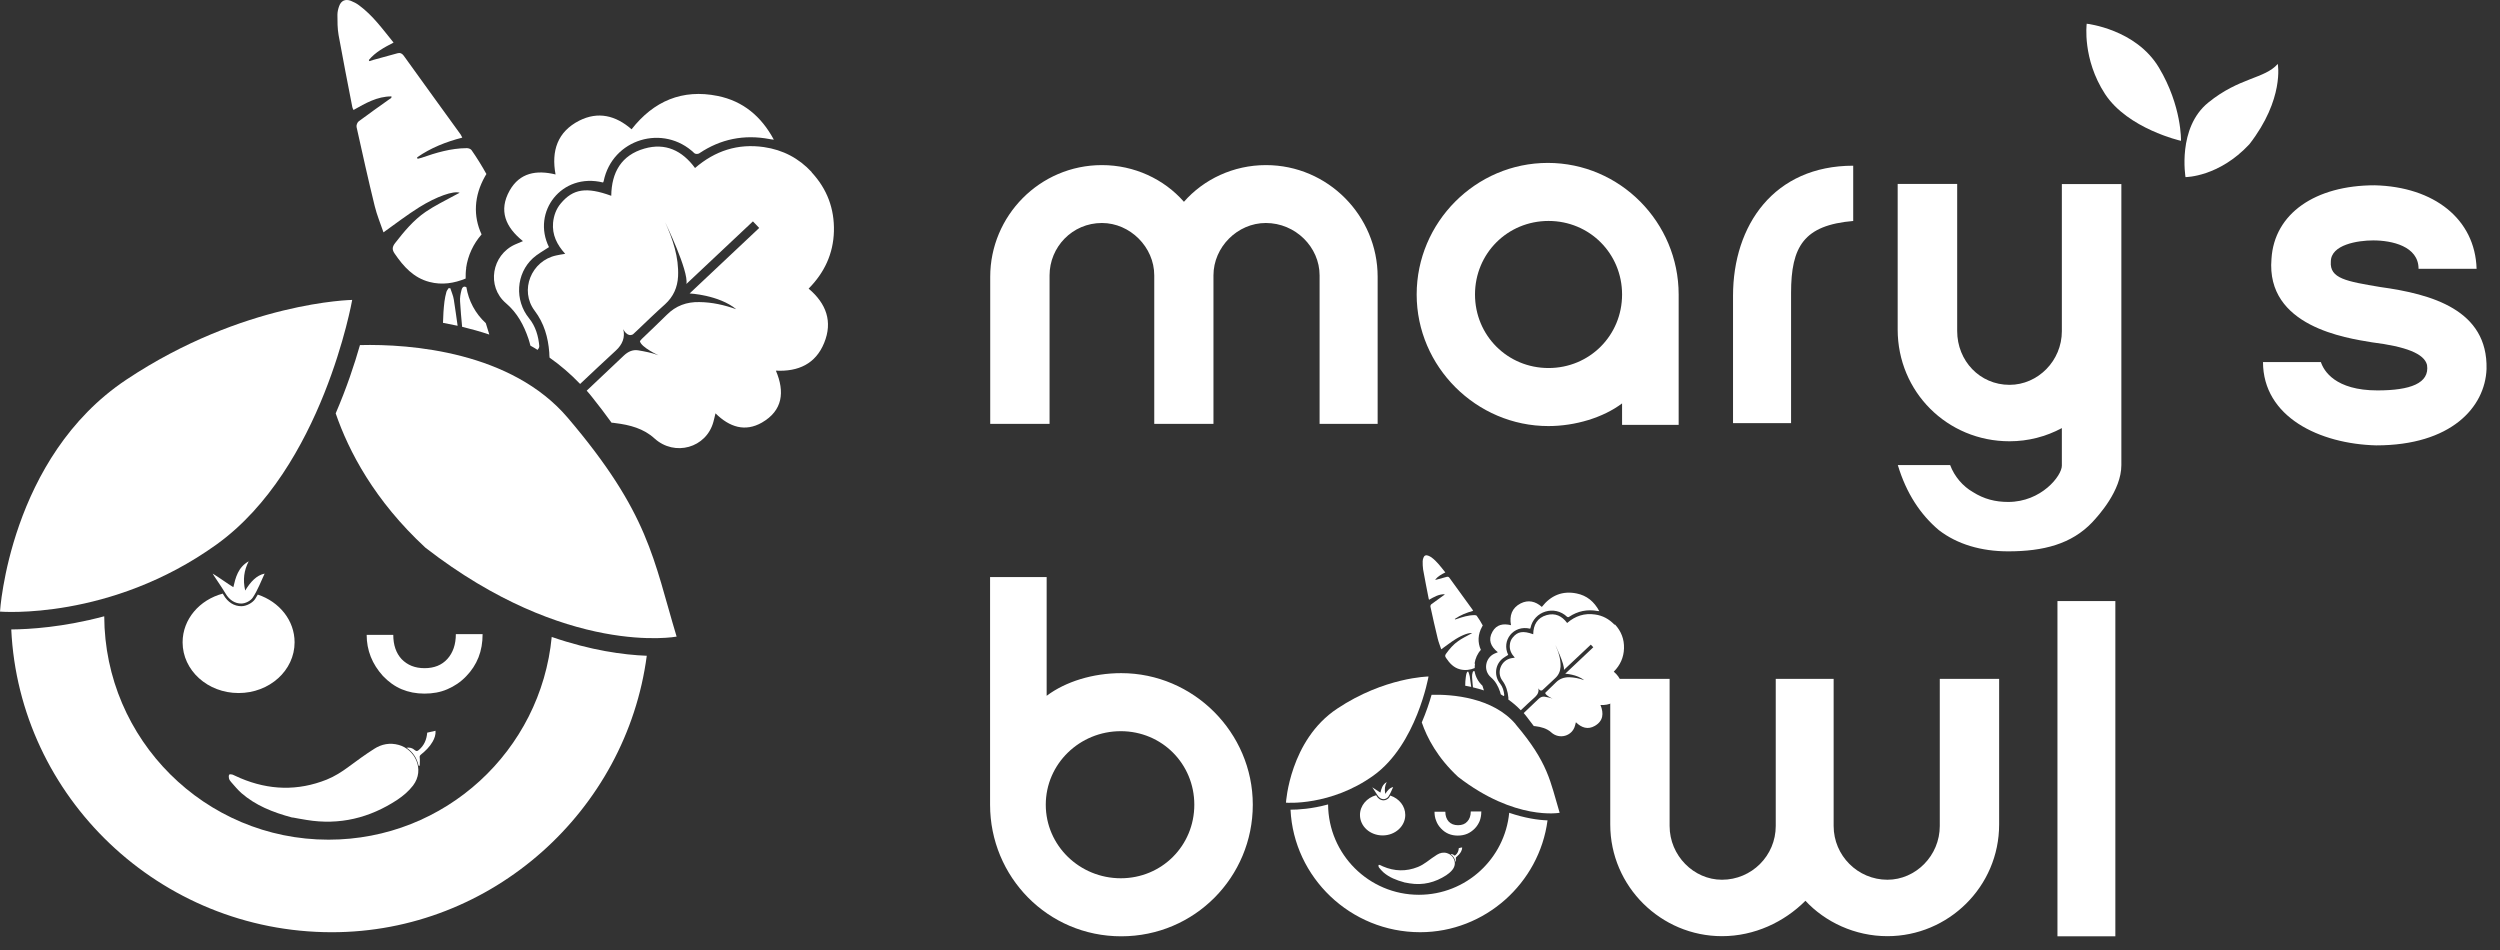
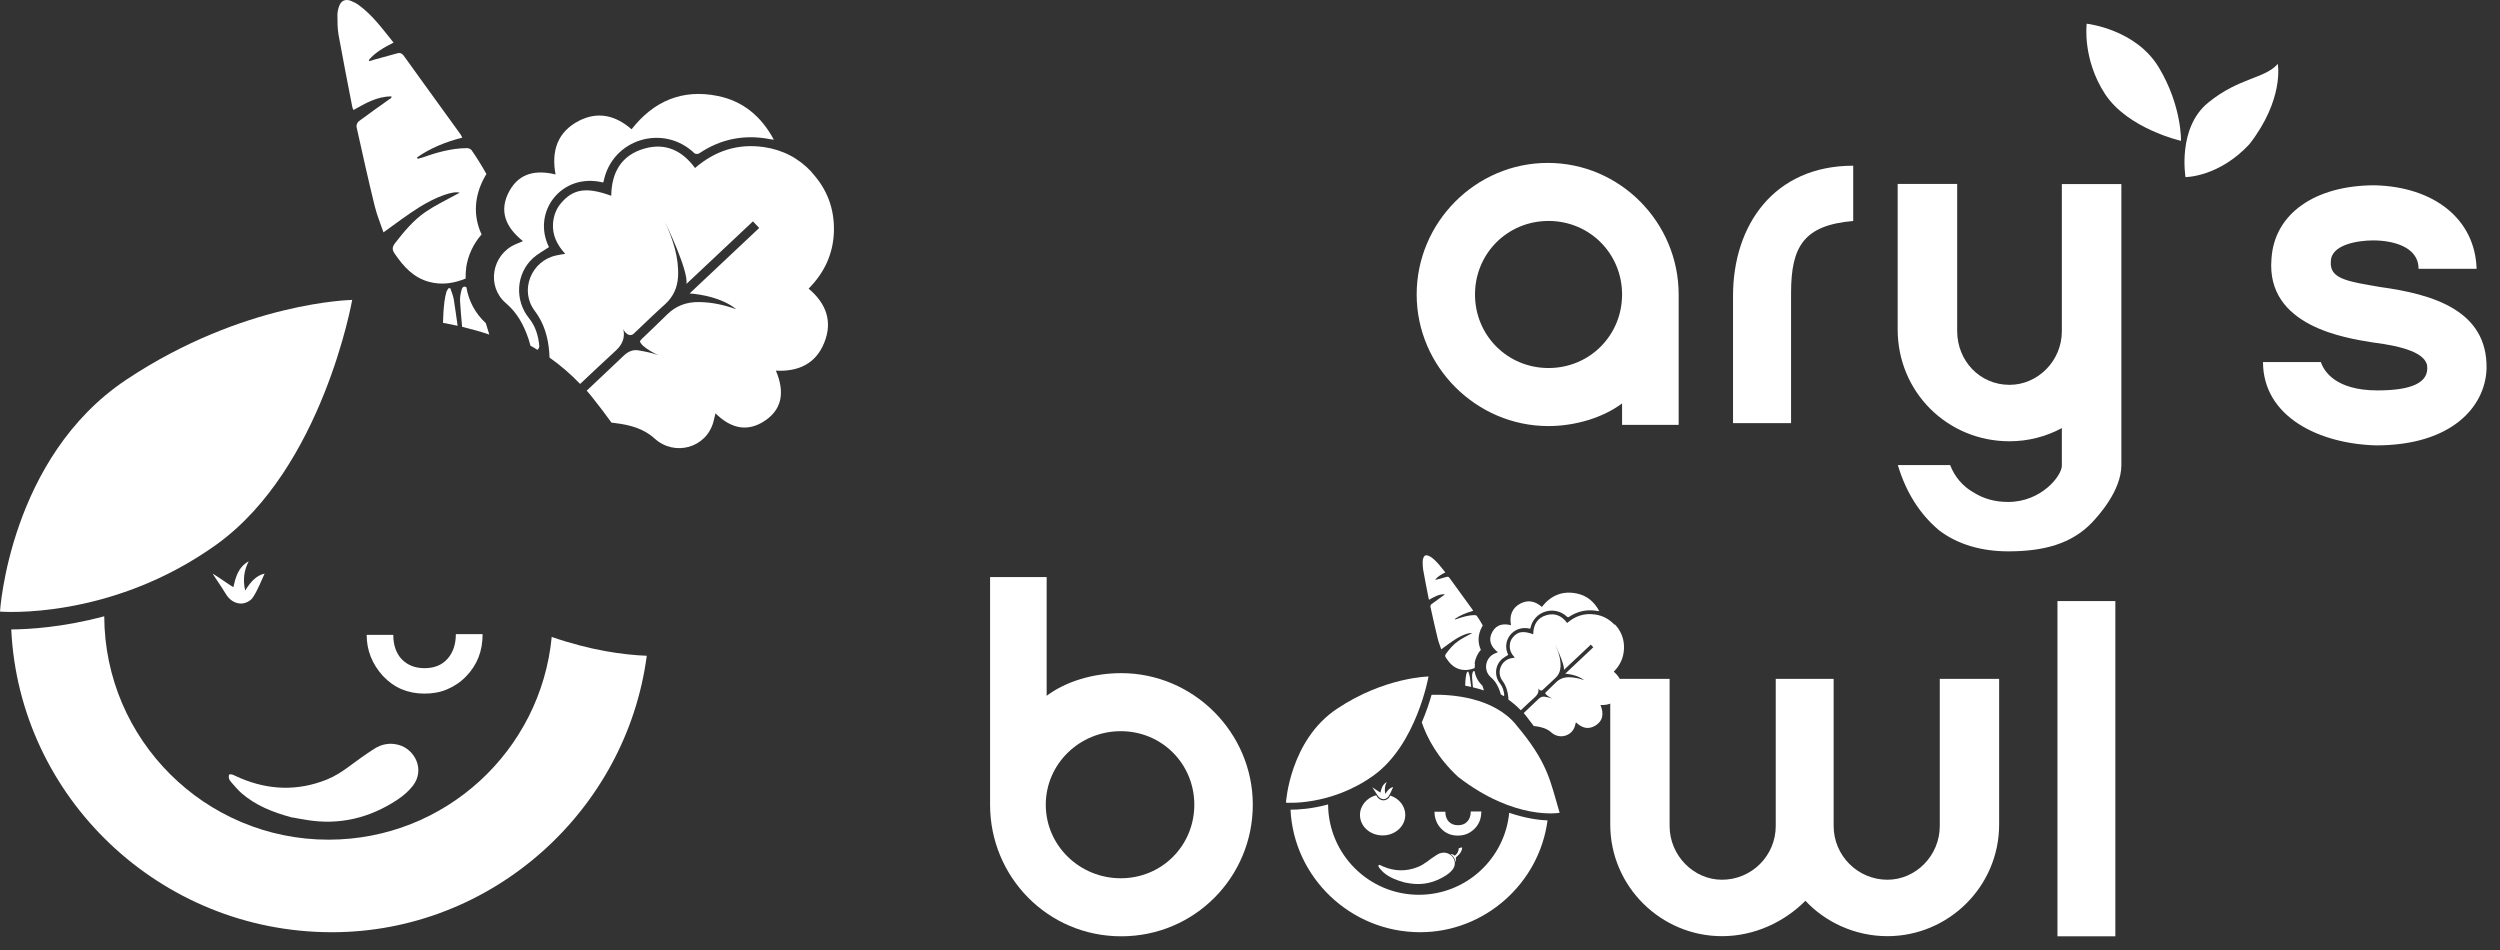
<svg xmlns="http://www.w3.org/2000/svg" width="171" height="65" viewBox="0 0 171 65" fill="none">
  <rect x="0" y="0" width="171" height="65" fill="#333333" stroke="none" />
  <path d="M126.769 15.114C123.379 15.404 122.509 16.854 122.509 20.044V28.944H118.539V20.234C118.539 15.394 121.349 11.334 126.759 11.334V15.104L126.769 15.114Z" fill="white" />
  <path d="M105.87 11.143C100.94 11.143 96.9 15.203 96.9 20.143C96.9 25.083 100.98 29.143 105.91 29.143C107.75 29.143 109.66 28.563 110.95 27.593V29.063H114.82V20.143C114.82 15.213 110.81 11.143 105.87 11.143ZM105.92 25.173C103.11 25.173 100.89 22.943 100.89 20.143C100.89 17.343 103.11 15.113 105.92 15.113C108.73 15.113 110.95 17.343 110.95 20.143C110.95 22.943 108.73 25.173 105.92 25.173Z" fill="white" />
-   <path d="M83.001 28.993V18.833C83.001 16.903 84.641 15.253 86.581 15.253C88.611 15.253 90.26 16.903 90.26 18.833V28.993H94.231V18.933C94.231 14.773 90.841 11.293 86.591 11.293C84.361 11.293 82.331 12.263 80.981 13.803C79.621 12.253 77.591 11.293 75.371 11.293C71.111 11.293 67.731 14.773 67.731 18.933V28.993H71.79V18.833C71.79 16.903 73.341 15.253 75.371 15.253C77.3 15.253 78.951 16.903 78.951 18.833V18.933V28.993H83.01H83.001Z" fill="white" />
  <path d="M154.789 24.754C154.789 28.524 158.659 30.364 162.529 30.464C167.659 30.464 169.979 27.854 170.079 25.244C170.179 21.184 166.309 20.114 162.819 19.634C160.499 19.244 159.339 19.054 159.429 17.894C159.429 16.734 161.269 16.444 162.329 16.444C163.589 16.444 165.429 16.834 165.429 18.384H169.399C169.299 14.994 166.499 12.774 162.429 12.674C158.369 12.674 155.559 14.604 155.369 17.704C154.979 22.344 160.499 23.124 162.239 23.414C164.559 23.704 165.819 24.184 166.009 24.964C166.199 26.224 164.849 26.704 162.619 26.704C159.719 26.704 158.939 25.354 158.749 24.764H154.779L154.789 24.754Z" fill="white" />
  <path d="M142.73 1.623C142.73 1.623 146.09 1.983 147.67 4.623C149.25 7.263 149.18 9.633 149.18 9.633C149.18 9.633 145.54 8.813 143.98 6.423C142.42 4.023 142.73 1.633 142.73 1.633V1.623Z" fill="white" />
  <path d="M149.49 12.123C149.49 12.123 148.91 8.743 151.05 7.013C153.18 5.283 154.89 5.403 155.8 4.373C155.8 4.373 156.26 6.773 153.86 9.863C151.77 12.113 149.5 12.113 149.5 12.113L149.49 12.123Z" fill="white" />
  <path d="M140.73 64.043V41.113H144.69V64.043H140.73Z" fill="white" />
  <path d="M76.691 46.043C74.751 46.043 72.881 46.623 71.591 47.593V39.473H67.721V55.043C67.721 59.973 71.661 64.043 76.691 64.043C81.721 64.043 85.691 59.983 85.691 55.043C85.691 50.103 81.631 46.043 76.691 46.043ZM76.661 60.073C73.851 60.073 71.531 57.843 71.531 55.043C71.531 52.243 73.851 50.013 76.661 50.013C79.471 50.013 81.691 52.243 81.691 55.043C81.691 57.843 79.471 60.073 76.661 60.073Z" fill="white" />
  <path d="M125.421 46.434V56.494C125.421 58.524 127.071 60.174 129.101 60.174C131.031 60.174 132.681 58.534 132.681 56.494V46.434H136.741V56.394C136.741 60.654 133.261 64.034 129.101 64.034C126.871 64.034 124.841 63.064 123.491 61.614C122.041 63.064 120.011 64.034 117.781 64.034C113.621 64.034 110.141 60.644 110.141 56.394V46.434H114.201V56.494C114.201 58.524 115.851 60.174 117.781 60.174C119.811 60.174 121.461 58.534 121.461 56.494V46.434H125.431H125.421Z" fill="white" />
  <path d="M145.101 12.592H141.031V22.652C141.031 24.683 139.391 26.323 137.451 26.323C135.421 26.323 133.871 24.683 133.871 22.642V12.582H129.801V22.543C129.801 26.802 133.191 30.183 137.451 30.183C138.731 30.183 139.951 29.863 141.031 29.282V31.852C141.031 32.542 139.631 34.333 137.361 34.333C136.491 34.333 135.711 34.142 134.941 33.653C134.261 33.263 133.681 32.593 133.391 31.812H129.811C130.391 33.742 131.361 35.203 132.621 36.263C133.881 37.233 135.521 37.712 137.361 37.712C139.771 37.712 141.691 37.212 143.101 35.733C143.531 35.273 145.101 33.562 145.101 31.812V22.602C145.101 22.602 145.101 22.552 145.101 22.523V12.562V12.592Z" fill="white" />
  <path d="M87.961 54.893C87.961 54.893 88.221 50.623 91.461 48.473C94.701 46.313 97.711 46.273 97.711 46.273C97.711 46.273 96.891 50.933 93.951 53.043C91.011 55.153 87.961 54.903 87.961 54.903V54.893Z" fill="white" />
  <path d="M96.051 60.352C95.491 60.202 95.031 60.012 94.641 59.682C94.531 59.592 94.451 59.482 94.351 59.372C94.321 59.342 94.301 59.302 94.291 59.262C94.291 59.232 94.291 59.182 94.291 59.162C94.301 59.152 94.351 59.162 94.381 59.162C94.451 59.192 94.521 59.232 94.591 59.262C95.381 59.602 96.181 59.622 96.981 59.302C97.201 59.212 97.401 59.092 97.591 58.952C97.821 58.782 98.051 58.612 98.291 58.462C98.501 58.332 98.731 58.282 98.971 58.352C99.411 58.472 99.701 59.022 99.361 59.472C99.241 59.632 99.091 59.752 98.931 59.862C98.161 60.362 97.331 60.572 96.421 60.422C96.271 60.402 96.121 60.372 96.031 60.352H96.051Z" fill="white" />
  <path d="M99.551 58.923C99.501 58.713 99.401 58.553 99.221 58.423C99.301 58.413 99.381 58.423 99.451 58.493C99.491 58.533 99.521 58.523 99.551 58.493C99.701 58.373 99.771 58.203 99.781 58.013C99.861 57.993 99.931 57.973 100.011 57.963C100.011 58.073 99.981 58.173 99.931 58.263C99.851 58.403 99.731 58.523 99.611 58.623C99.581 58.653 99.571 58.673 99.581 58.713C99.581 58.783 99.581 58.853 99.581 58.933C99.581 58.933 99.561 58.933 99.551 58.933V58.923Z" fill="white" />
  <path d="M103.67 49.534C102.12 47.704 99.32 47.484 97.92 47.524C97.77 48.054 97.55 48.714 97.25 49.414C97.61 50.464 98.32 51.824 99.73 53.134C103.64 56.164 106.68 55.594 106.68 55.594C106.03 53.444 105.92 52.194 103.67 49.544V49.534Z" fill="white" />
  <path d="M95.091 54.423C95.091 54.423 95.041 54.503 95.022 54.543C94.951 54.653 94.781 54.743 94.641 54.743C94.442 54.743 94.261 54.633 94.151 54.433C94.151 54.423 94.141 54.413 94.132 54.393C93.492 54.563 93.022 55.103 93.022 55.743C93.022 56.523 93.712 57.143 94.572 57.143C95.431 57.143 96.121 56.513 96.121 55.743C96.121 55.133 95.701 54.623 95.112 54.423H95.091Z" fill="white" />
  <path d="M93.852 53.844C94.022 53.944 94.242 54.114 94.422 54.214C94.482 53.954 94.552 53.664 94.852 53.494C94.722 53.744 94.692 54.004 94.752 54.304C94.902 54.064 95.062 53.884 95.292 53.834C95.192 54.044 95.102 54.294 94.962 54.494C94.902 54.584 94.752 54.664 94.642 54.664C94.482 54.664 94.322 54.574 94.212 54.384C94.102 54.194 93.852 53.844 93.852 53.834V53.844Z" fill="white" />
  <path d="M100.861 45.383C100.911 45.033 101.061 44.703 101.291 44.453C101.061 43.944 101.081 43.383 101.381 42.853C101.391 42.834 101.411 42.803 101.421 42.783C101.301 42.553 101.161 42.334 101.011 42.123C100.991 42.093 100.921 42.074 100.871 42.074C100.441 42.074 100.031 42.203 99.631 42.343C99.591 42.353 99.561 42.364 99.521 42.373C99.521 42.364 99.52 42.343 99.51 42.334C99.891 42.074 100.311 41.904 100.761 41.783C100.741 41.754 100.731 41.724 100.721 41.703C100.191 40.974 99.671 40.254 99.141 39.523C99.091 39.453 99.041 39.444 98.971 39.453C98.751 39.514 98.531 39.574 98.311 39.633C98.27 39.644 98.231 39.654 98.191 39.663C98.191 39.654 98.191 39.644 98.18 39.633C98.361 39.413 98.6 39.283 98.861 39.154C98.561 38.783 98.291 38.404 97.911 38.123C97.841 38.074 97.76 38.033 97.68 38.004C97.531 37.944 97.41 38.004 97.361 38.154C97.331 38.233 97.311 38.313 97.311 38.394C97.311 38.584 97.311 38.773 97.341 38.953C97.46 39.623 97.591 40.283 97.721 40.944C97.721 40.974 97.74 40.993 97.751 41.023C98.081 40.834 98.401 40.644 98.801 40.644C98.801 40.673 98.801 40.684 98.801 40.684C98.781 40.703 98.76 40.714 98.74 40.724C98.46 40.923 98.18 41.123 97.9 41.334C97.861 41.364 97.831 41.444 97.841 41.493C98.001 42.224 98.16 42.953 98.341 43.684C98.4 43.934 98.501 44.173 98.581 44.413C98.921 44.173 99.231 43.923 99.57 43.714C100.051 43.413 100.521 43.254 100.691 43.313C100.631 43.343 100.591 43.364 100.551 43.383C100.281 43.533 100.001 43.663 99.751 43.843C99.41 44.074 99.151 44.383 98.911 44.714C98.831 44.824 98.831 44.894 98.911 45.004C99.151 45.364 99.43 45.673 99.871 45.783C100.221 45.873 100.561 45.824 100.871 45.694C100.871 45.593 100.871 45.504 100.891 45.404L100.861 45.383Z" fill="white" />
  <path d="M100.421 45.943H100.371C100.371 45.943 100.321 46.013 100.311 46.053C100.291 46.133 100.271 46.223 100.261 46.313C100.231 46.513 100.221 46.703 100.221 46.903C100.351 46.923 100.491 46.953 100.631 46.983C100.601 46.743 100.561 46.503 100.531 46.263C100.511 46.153 100.471 46.053 100.431 45.943H100.421Z" fill="white" />
  <path d="M100.86 45.914C100.8 45.884 100.75 45.914 100.73 45.994C100.7 46.094 100.68 46.204 100.69 46.314C100.71 46.544 100.72 46.784 100.75 47.014C101 47.074 101.25 47.144 101.5 47.224C101.47 47.114 101.43 47.014 101.4 46.904C101.11 46.634 100.92 46.284 100.86 45.904V45.914Z" fill="white" />
  <path d="M110.422 42.722C110.062 42.343 109.622 42.102 109.102 42.032C108.382 41.922 107.742 42.133 107.192 42.612C106.832 42.123 106.372 41.913 105.792 42.072C105.152 42.252 104.882 42.733 104.872 43.383C104.182 43.133 103.812 43.193 103.482 43.593C103.352 43.742 103.282 43.922 103.272 44.123C103.242 44.453 103.372 44.722 103.612 44.983C103.512 45.002 103.442 45.013 103.362 45.023C102.672 45.163 102.342 45.992 102.762 46.553C103.022 46.903 103.132 47.292 103.172 47.712C103.172 47.763 103.172 47.812 103.172 47.852C103.472 48.062 103.752 48.303 104.022 48.583C104.352 48.273 104.672 47.962 105.012 47.663C105.192 47.492 105.272 47.292 105.222 47.072C105.222 47.072 105.322 47.303 105.492 47.212C105.542 47.172 105.572 47.142 105.602 47.112C105.862 46.873 106.122 46.623 106.382 46.383C106.612 46.172 106.722 45.913 106.742 45.612C106.762 45.083 106.602 44.593 106.382 44.112C106.382 44.112 107.042 45.472 106.972 45.822C107.602 45.233 108.202 44.663 108.812 44.093C108.872 44.163 108.922 44.212 108.982 44.273C108.342 44.873 107.712 45.462 107.062 46.083C107.062 46.083 107.872 46.123 108.352 46.523C108.022 46.403 107.682 46.333 107.332 46.322C106.982 46.322 106.682 46.422 106.432 46.672C106.202 46.903 105.972 47.112 105.742 47.343C105.722 47.352 105.712 47.373 105.692 47.403C105.722 47.572 106.202 47.792 106.202 47.792C106.022 47.722 105.832 47.682 105.642 47.653C105.492 47.633 105.362 47.693 105.252 47.792C104.912 48.123 104.562 48.443 104.222 48.773C104.272 48.833 104.322 48.892 104.372 48.953C104.562 49.193 104.742 49.432 104.912 49.663C104.952 49.663 104.982 49.663 105.022 49.672C105.412 49.722 105.802 49.822 106.102 50.093C106.662 50.602 107.542 50.352 107.732 49.633C107.752 49.562 107.762 49.492 107.792 49.403C108.182 49.782 108.612 49.922 109.082 49.653C109.662 49.322 109.712 48.803 109.472 48.222C110.092 48.252 110.572 48.032 110.812 47.453C111.052 46.862 110.872 46.362 110.382 45.943C110.822 45.502 111.062 44.972 111.082 44.352C111.102 43.722 110.892 43.182 110.472 42.722H110.422Z" fill="white" />
  <path d="M102.892 47.543C102.862 47.263 102.792 46.993 102.612 46.763C102.202 46.263 102.242 45.533 102.722 45.093C102.852 44.973 103.012 44.893 103.162 44.793C102.682 43.823 103.512 42.723 104.662 43.003C104.662 42.993 104.672 42.983 104.682 42.963C104.922 41.793 106.342 41.373 107.192 42.193C107.212 42.213 107.292 42.223 107.322 42.193C107.922 41.793 108.572 41.663 109.272 41.793C109.302 41.793 109.342 41.793 109.392 41.803C109.042 41.153 108.542 40.733 107.842 40.593C106.862 40.393 106.072 40.733 105.462 41.513C105.022 41.123 104.532 41.013 104.012 41.273C103.412 41.583 103.232 42.113 103.352 42.763C102.822 42.633 102.362 42.713 102.082 43.213C101.772 43.763 101.962 44.223 102.452 44.613C102.362 44.653 102.302 44.673 102.232 44.703C101.582 44.993 101.442 45.863 101.972 46.323C102.292 46.593 102.472 46.933 102.602 47.313C102.622 47.373 102.642 47.433 102.652 47.493C102.722 47.533 102.782 47.573 102.852 47.613C102.882 47.583 102.902 47.543 102.902 47.513L102.892 47.543Z" fill="white" />
-   <path d="M101.321 55.514C101.321 55.754 101.281 55.964 101.211 56.154C101.131 56.344 101.021 56.524 100.871 56.674C100.711 56.834 100.541 56.954 100.351 57.034C100.161 57.114 99.941 57.154 99.711 57.154C99.481 57.154 99.271 57.114 99.081 57.034C98.891 56.954 98.721 56.834 98.561 56.664C98.411 56.504 98.301 56.334 98.231 56.134C98.151 55.944 98.121 55.734 98.121 55.524H98.861C98.861 55.804 98.941 56.024 99.091 56.194C99.251 56.364 99.461 56.444 99.731 56.444C100.001 56.444 100.211 56.364 100.361 56.194C100.521 56.024 100.601 55.794 100.601 55.504H101.341L101.321 55.514Z" fill="white" />
+   <path d="M101.321 55.514C101.321 55.754 101.281 55.964 101.211 56.154C101.131 56.344 101.021 56.524 100.871 56.674C100.711 56.834 100.541 56.954 100.351 57.034C100.161 57.114 99.941 57.154 99.711 57.154C99.481 57.154 99.271 57.114 99.081 57.034C98.891 56.954 98.721 56.834 98.561 56.664C98.411 56.504 98.301 56.334 98.231 56.134C98.151 55.944 98.121 55.734 98.121 55.524H98.861C98.861 55.804 98.941 56.024 99.091 56.194C99.251 56.364 99.461 56.444 99.731 56.444C100.001 56.444 100.211 56.364 100.361 56.194C100.521 56.024 100.601 55.794 100.601 55.504H101.341L101.321 55.514" fill="white" />
  <path d="M103.231 55.583C102.931 58.733 100.281 61.203 97.052 61.203C93.632 61.203 90.862 58.433 90.841 55.023C89.712 55.333 88.772 55.383 88.272 55.383C88.492 60.013 92.371 63.763 97.141 63.763C101.571 63.763 105.291 60.403 105.851 56.113C105.211 56.093 104.311 55.963 103.221 55.593L103.231 55.583Z" fill="white" />
  <path d="M0 41.834C0 41.834 0.64 31.294 8.65 25.964C16.66 20.634 24.09 20.514 24.09 20.514C24.09 20.514 22.07 32.024 14.81 37.244C7.54 42.464 0.01 41.834 0.01 41.834H0Z" fill="white" />
  <path d="M20 55.924C18.62 55.554 17.48 55.084 16.52 54.254C16.26 54.024 16.04 53.754 15.81 53.494C15.74 53.424 15.68 53.324 15.66 53.234C15.64 53.154 15.64 53.044 15.68 52.984C15.71 52.944 15.84 52.964 15.91 52.984C16.09 53.054 16.26 53.154 16.44 53.224C18.4 54.054 20.37 54.114 22.35 53.324C22.89 53.104 23.38 52.794 23.85 52.444C24.42 52.024 24.99 51.604 25.59 51.224C26.1 50.894 26.67 50.784 27.28 50.954C28.36 51.254 29.09 52.624 28.25 53.734C27.95 54.124 27.58 54.434 27.18 54.704C25.28 55.954 23.22 56.454 20.97 56.084C20.59 56.024 20.22 55.954 20.01 55.914L20 55.924Z" fill="white" />
-   <path d="M28.631 52.374C28.52 51.864 28.25 51.444 27.811 51.144C28.02 51.114 28.201 51.154 28.381 51.314C28.491 51.404 28.55 51.374 28.64 51.304C29.011 50.994 29.181 50.594 29.221 50.114C29.411 50.074 29.601 50.024 29.791 49.984C29.811 50.264 29.721 50.504 29.59 50.734C29.39 51.084 29.101 51.364 28.791 51.614C28.711 51.684 28.691 51.734 28.71 51.844C28.73 52.024 28.71 52.194 28.71 52.374C28.691 52.374 28.66 52.374 28.64 52.374H28.631Z" fill="white" />
-   <path d="M38.841 28.584C35.001 24.064 28.101 23.514 24.621 23.604C24.251 24.904 23.711 26.534 22.961 28.274C23.851 30.864 25.611 34.234 29.101 37.464C38.781 44.964 46.281 43.544 46.281 43.544C44.681 38.234 44.411 35.134 38.841 28.584Z" fill="white" />
-   <path d="M17.63 40.673C17.57 40.773 17.51 40.873 17.45 40.974C17.27 41.243 16.85 41.464 16.51 41.464C16.01 41.464 15.58 41.194 15.29 40.694C15.27 40.663 15.26 40.633 15.24 40.603C13.65 41.023 12.49 42.353 12.49 43.934C12.49 45.853 14.2 47.404 16.32 47.404C18.44 47.404 20.15 45.853 20.15 43.934C20.15 42.434 19.11 41.163 17.64 40.673H17.63Z" fill="white" />
  <path d="M14.561 39.243C14.981 39.493 15.531 39.903 15.961 40.163C16.111 39.513 16.281 38.803 17.011 38.393C16.691 39.013 16.601 39.643 16.771 40.393C17.141 39.793 17.541 39.353 18.101 39.233C17.851 39.763 17.631 40.363 17.291 40.873C17.141 41.103 16.781 41.283 16.501 41.283C16.091 41.283 15.701 41.063 15.431 40.603C15.161 40.143 14.541 39.263 14.551 39.243H14.561Z" fill="white" />
  <path d="M31.88 18.343C32 17.474 32.38 16.674 32.94 16.034C32.36 14.784 32.42 13.403 33.17 12.073C33.2 12.014 33.24 11.954 33.27 11.903C32.96 11.344 32.62 10.793 32.25 10.264C32.19 10.184 32.03 10.123 31.91 10.133C30.84 10.143 29.83 10.444 28.83 10.793C28.74 10.823 28.65 10.844 28.56 10.864C28.55 10.834 28.54 10.803 28.53 10.764C29.46 10.114 30.5 9.703 31.62 9.413C31.57 9.323 31.55 9.263 31.51 9.203C30.21 7.403 28.9 5.603 27.61 3.803C27.49 3.643 27.36 3.593 27.19 3.643C26.64 3.793 26.1 3.943 25.55 4.093C25.45 4.123 25.36 4.153 25.26 4.183C25.25 4.153 25.24 4.133 25.23 4.103C25.68 3.563 26.28 3.243 26.92 2.913C26.18 2.003 25.5 1.053 24.56 0.363C24.39 0.233 24.19 0.133 23.99 0.053C23.61 -0.087 23.33 0.053 23.2 0.413C23.13 0.603 23.08 0.813 23.08 1.013C23.08 1.473 23.08 1.953 23.16 2.403C23.46 4.053 23.78 5.693 24.1 7.333C24.11 7.393 24.15 7.453 24.18 7.523C25 7.063 25.79 6.593 26.78 6.593C26.77 6.663 26.77 6.693 26.76 6.703C26.71 6.743 26.66 6.773 26.61 6.803C25.91 7.303 25.21 7.793 24.53 8.303C24.44 8.373 24.36 8.573 24.39 8.693C24.79 10.493 25.19 12.303 25.63 14.094C25.78 14.713 26.03 15.303 26.23 15.893C27.07 15.293 27.85 14.694 28.68 14.174C29.87 13.434 31.03 13.034 31.44 13.184C31.3 13.254 31.2 13.313 31.1 13.364C30.43 13.733 29.74 14.063 29.11 14.493C28.28 15.063 27.64 15.834 27.02 16.634C26.82 16.893 26.81 17.084 27 17.354C27.6 18.233 28.29 19.003 29.37 19.284C30.24 19.514 31.07 19.373 31.85 19.053C31.85 18.814 31.85 18.573 31.89 18.334L31.88 18.343Z" fill="white" />
  <path d="M30.801 19.713H30.681C30.631 19.803 30.551 19.883 30.531 19.983C30.471 20.193 30.431 20.403 30.401 20.623C30.341 21.113 30.311 21.603 30.301 22.083C30.631 22.143 30.961 22.213 31.301 22.283C31.221 21.683 31.131 21.093 31.041 20.493C31.001 20.223 30.881 19.973 30.801 19.713Z" fill="white" />
  <path d="M31.889 19.644C31.749 19.554 31.619 19.624 31.569 19.834C31.499 20.094 31.449 20.364 31.469 20.624C31.509 21.204 31.549 21.784 31.609 22.354C32.219 22.504 32.849 22.674 33.469 22.884C33.389 22.624 33.309 22.364 33.229 22.104C32.509 21.444 32.049 20.574 31.899 19.634L31.889 19.644Z" fill="white" />
  <path d="M55.52 11.772C54.64 10.822 53.55 10.252 52.26 10.062C50.47 9.802 48.91 10.312 47.54 11.492C46.66 10.292 45.51 9.752 44.08 10.162C42.5 10.612 41.83 11.792 41.81 13.392C40.11 12.772 39.2 12.912 38.36 13.912C38.04 14.292 37.88 14.742 37.83 15.232C37.76 16.052 38.08 16.722 38.66 17.362C38.41 17.402 38.23 17.432 38.05 17.472C36.34 17.832 35.52 19.862 36.57 21.252C37.22 22.112 37.49 23.072 37.57 24.112C37.57 24.232 37.58 24.352 37.59 24.462C38.33 24.982 39.03 25.582 39.68 26.262C40.49 25.502 41.3 24.732 42.12 23.982C42.58 23.562 42.77 23.072 42.63 22.512C42.63 22.512 42.88 23.082 43.29 22.872C43.41 22.762 43.48 22.692 43.56 22.622C44.2 22.012 44.83 21.402 45.49 20.812C46.06 20.292 46.34 19.662 46.38 18.902C46.44 17.582 46.02 16.372 45.49 15.192C45.49 15.192 47.12 18.542 46.95 19.422C48.5 17.962 49.99 16.562 51.5 15.142C51.66 15.312 51.78 15.442 51.93 15.592C50.36 17.072 48.8 18.542 47.17 20.072C47.17 20.072 49.17 20.172 50.36 21.152C49.55 20.862 48.71 20.672 47.84 20.662C46.97 20.642 46.23 20.912 45.61 21.532C45.05 22.092 44.47 22.632 43.9 23.182C43.86 23.222 43.83 23.262 43.77 23.332C43.84 23.752 45.04 24.302 45.04 24.302C44.6 24.132 44.12 24.042 43.65 23.962C43.28 23.902 42.96 24.052 42.68 24.312C41.83 25.122 40.98 25.922 40.13 26.722C40.26 26.862 40.38 27.012 40.5 27.162C40.98 27.762 41.42 28.342 41.83 28.912C41.92 28.912 42.01 28.932 42.1 28.942C43.08 29.062 44.03 29.312 44.77 29.992C46.15 31.242 48.32 30.642 48.8 28.842C48.85 28.672 48.88 28.502 48.94 28.272C49.9 29.222 50.97 29.562 52.12 28.902C53.54 28.082 53.69 26.802 53.07 25.352C54.61 25.432 55.79 24.882 56.37 23.462C56.97 22.002 56.52 20.762 55.31 19.742C56.39 18.652 57 17.352 57.04 15.822C57.08 14.272 56.57 12.922 55.52 11.792V11.772Z" fill="white" />
  <path d="M36.89 23.693C36.83 23.003 36.64 22.323 36.19 21.773C35.19 20.543 35.29 18.723 36.46 17.653C36.78 17.363 37.18 17.153 37.55 16.903C36.36 14.503 38.41 11.783 41.25 12.483C41.26 12.453 41.28 12.423 41.29 12.393C41.88 9.493 45.39 8.453 47.5 10.483C47.56 10.543 47.75 10.543 47.82 10.493C49.29 9.503 50.9 9.183 52.64 9.513C52.72 9.533 52.8 9.533 52.93 9.553C52.07 7.953 50.82 6.913 49.09 6.563C46.67 6.073 44.71 6.913 43.2 8.843C42.11 7.893 40.91 7.603 39.62 8.253C38.13 9.013 37.7 10.323 38 11.933C36.69 11.613 35.55 11.813 34.86 13.033C34.09 14.403 34.58 15.543 35.77 16.493C35.56 16.583 35.39 16.653 35.23 16.723C33.63 17.443 33.27 19.593 34.6 20.733C35.39 21.403 35.83 22.243 36.15 23.183C36.2 23.333 36.24 23.483 36.28 23.643C36.45 23.733 36.61 23.833 36.77 23.933C36.84 23.843 36.89 23.773 36.88 23.693H36.89Z" fill="white" />
  <path d="M33.01 43.373C33.01 43.953 32.92 44.483 32.73 44.963C32.54 45.443 32.26 45.873 31.89 46.253C31.51 46.653 31.07 46.943 30.6 47.143C30.12 47.353 29.6 47.443 29.03 47.443C28.46 47.443 27.95 47.343 27.47 47.143C27 46.943 26.58 46.643 26.19 46.233C25.83 45.833 25.55 45.403 25.36 44.923C25.17 44.443 25.08 43.943 25.08 43.423H26.9C26.9 44.113 27.09 44.673 27.47 45.083C27.87 45.493 28.38 45.703 29.04 45.703C29.7 45.703 30.22 45.493 30.6 45.073C30.98 44.653 31.18 44.083 31.18 43.373H33.01Z" fill="white" />
  <path d="M37.739 43.554C36.999 51.344 30.45 57.434 22.47 57.434C14.02 57.434 7.16 50.594 7.13 42.154C4.33 42.904 2.02 43.044 0.77 43.054C1.31 54.504 10.899 63.764 22.7 63.764C33.66 63.764 42.84 55.454 44.239 44.854C42.66 44.794 40.419 44.494 37.73 43.564L37.739 43.554Z" fill="white" />
</svg>